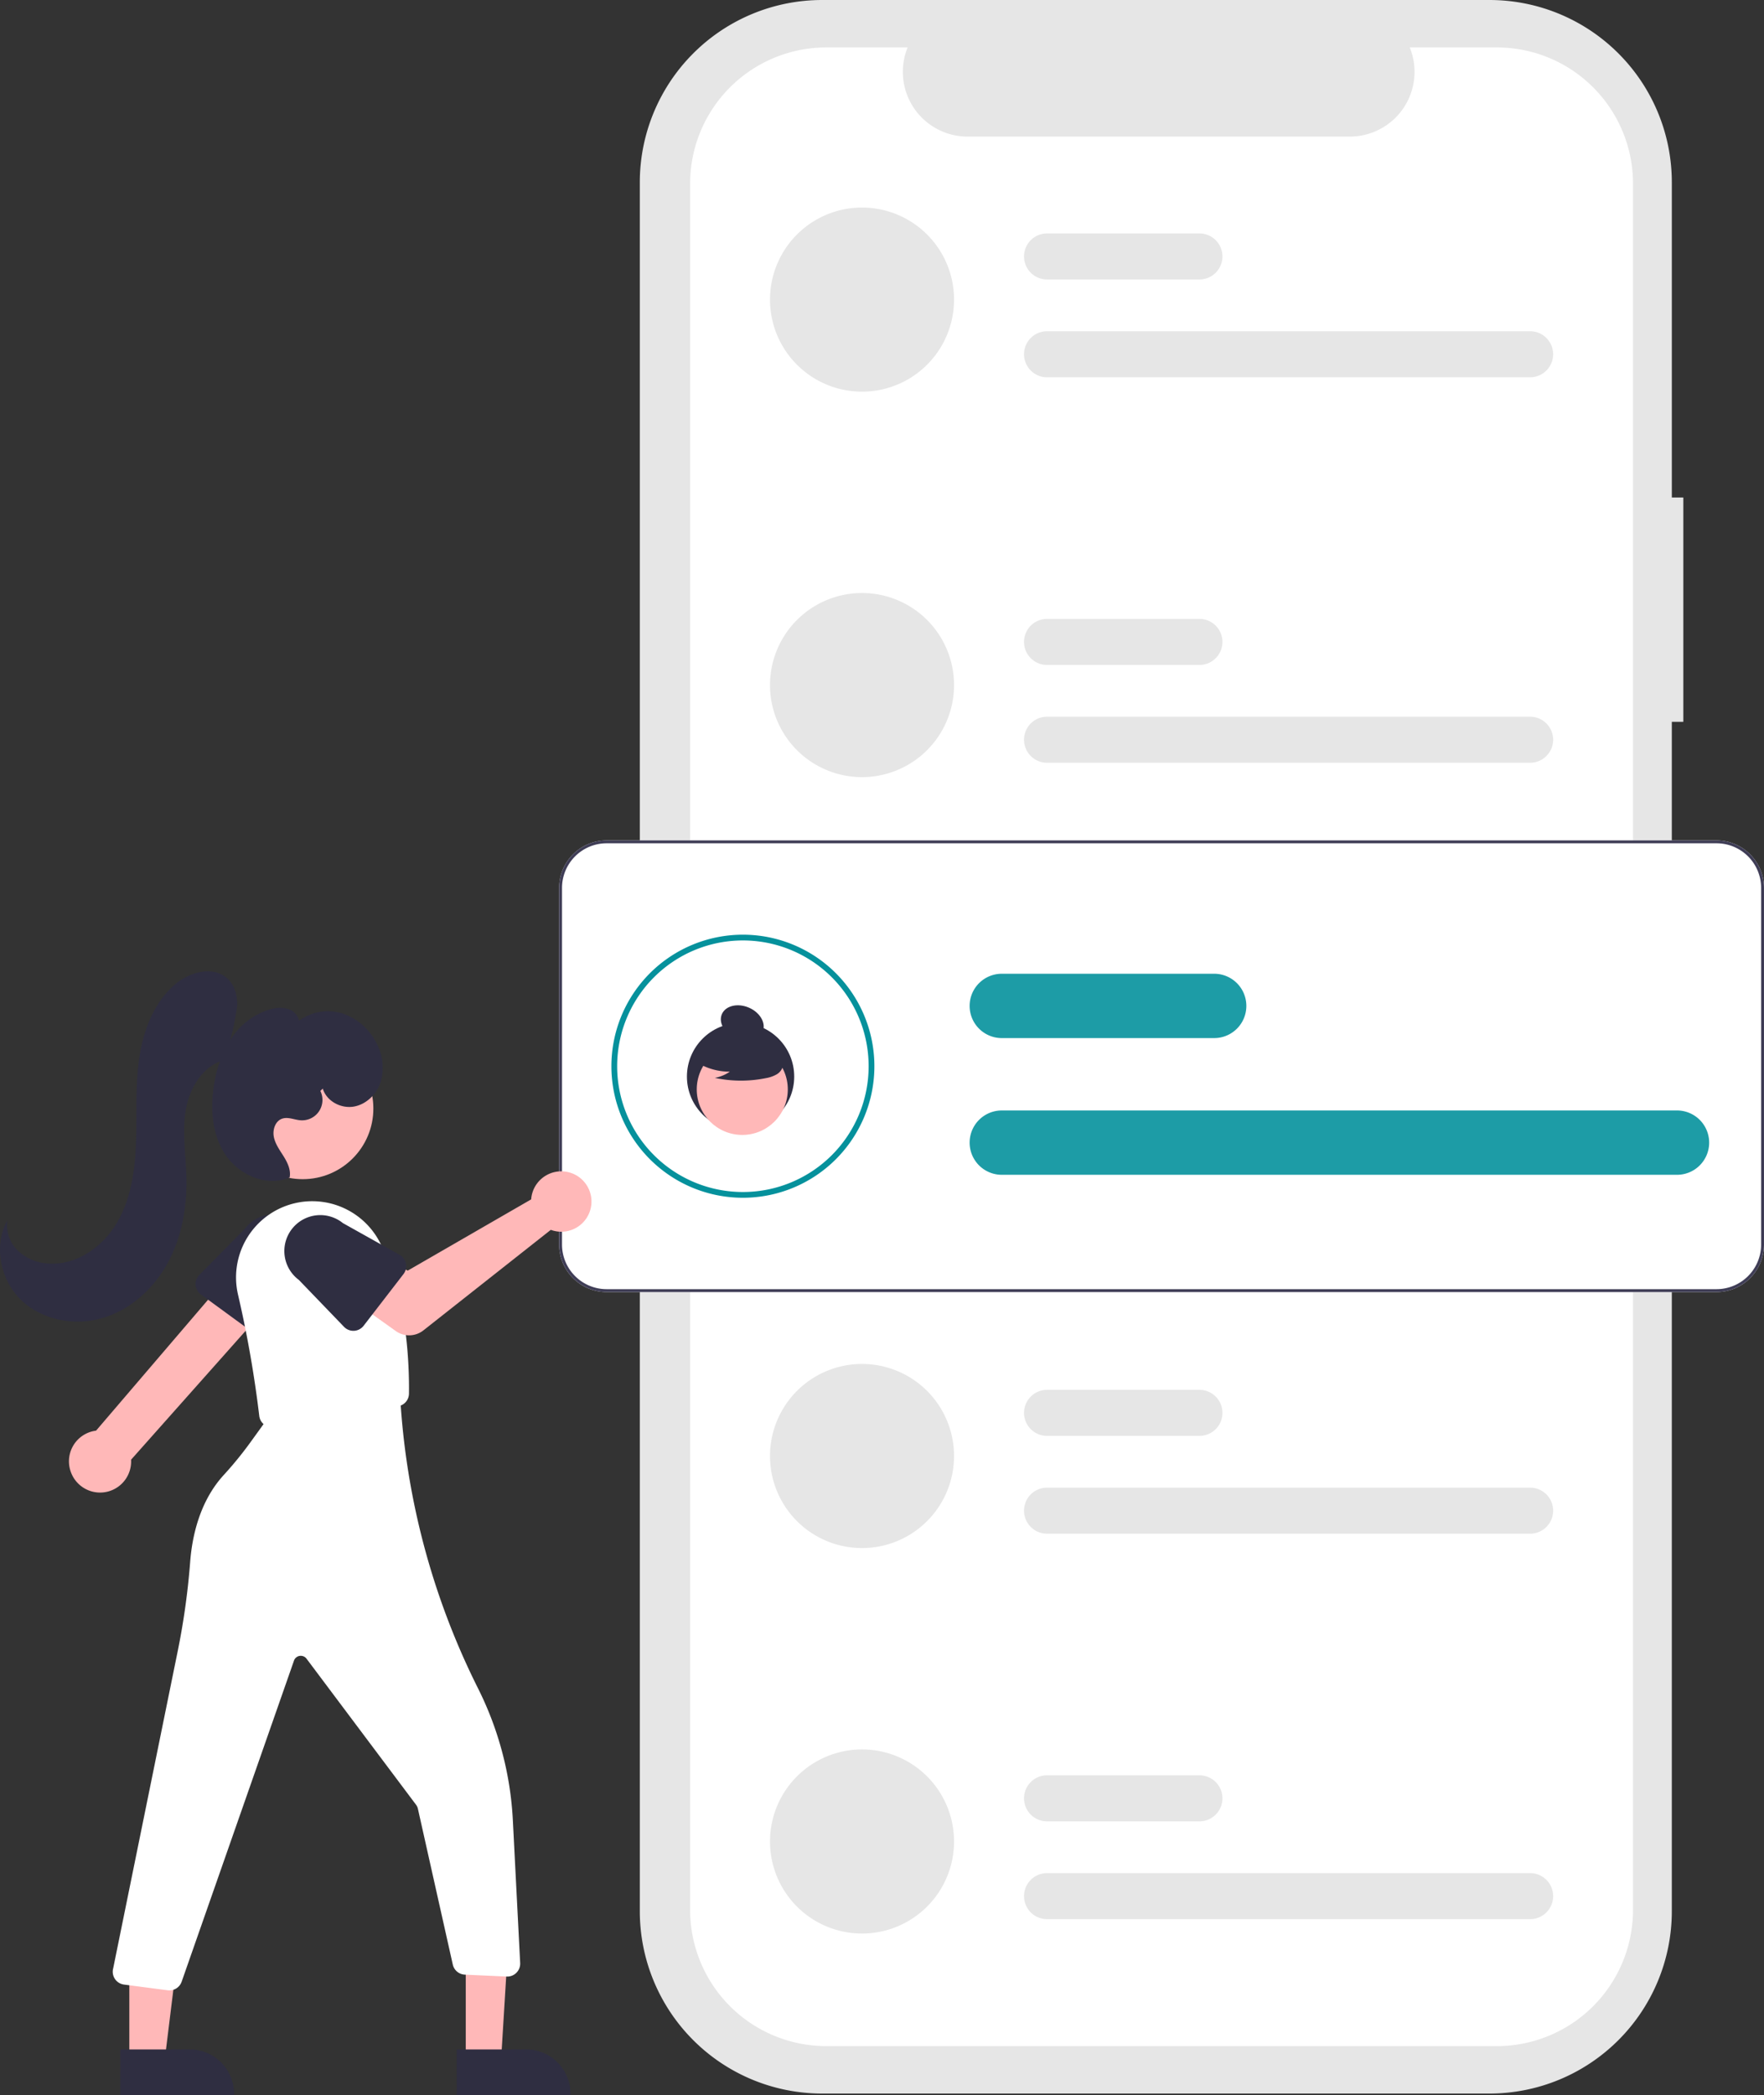
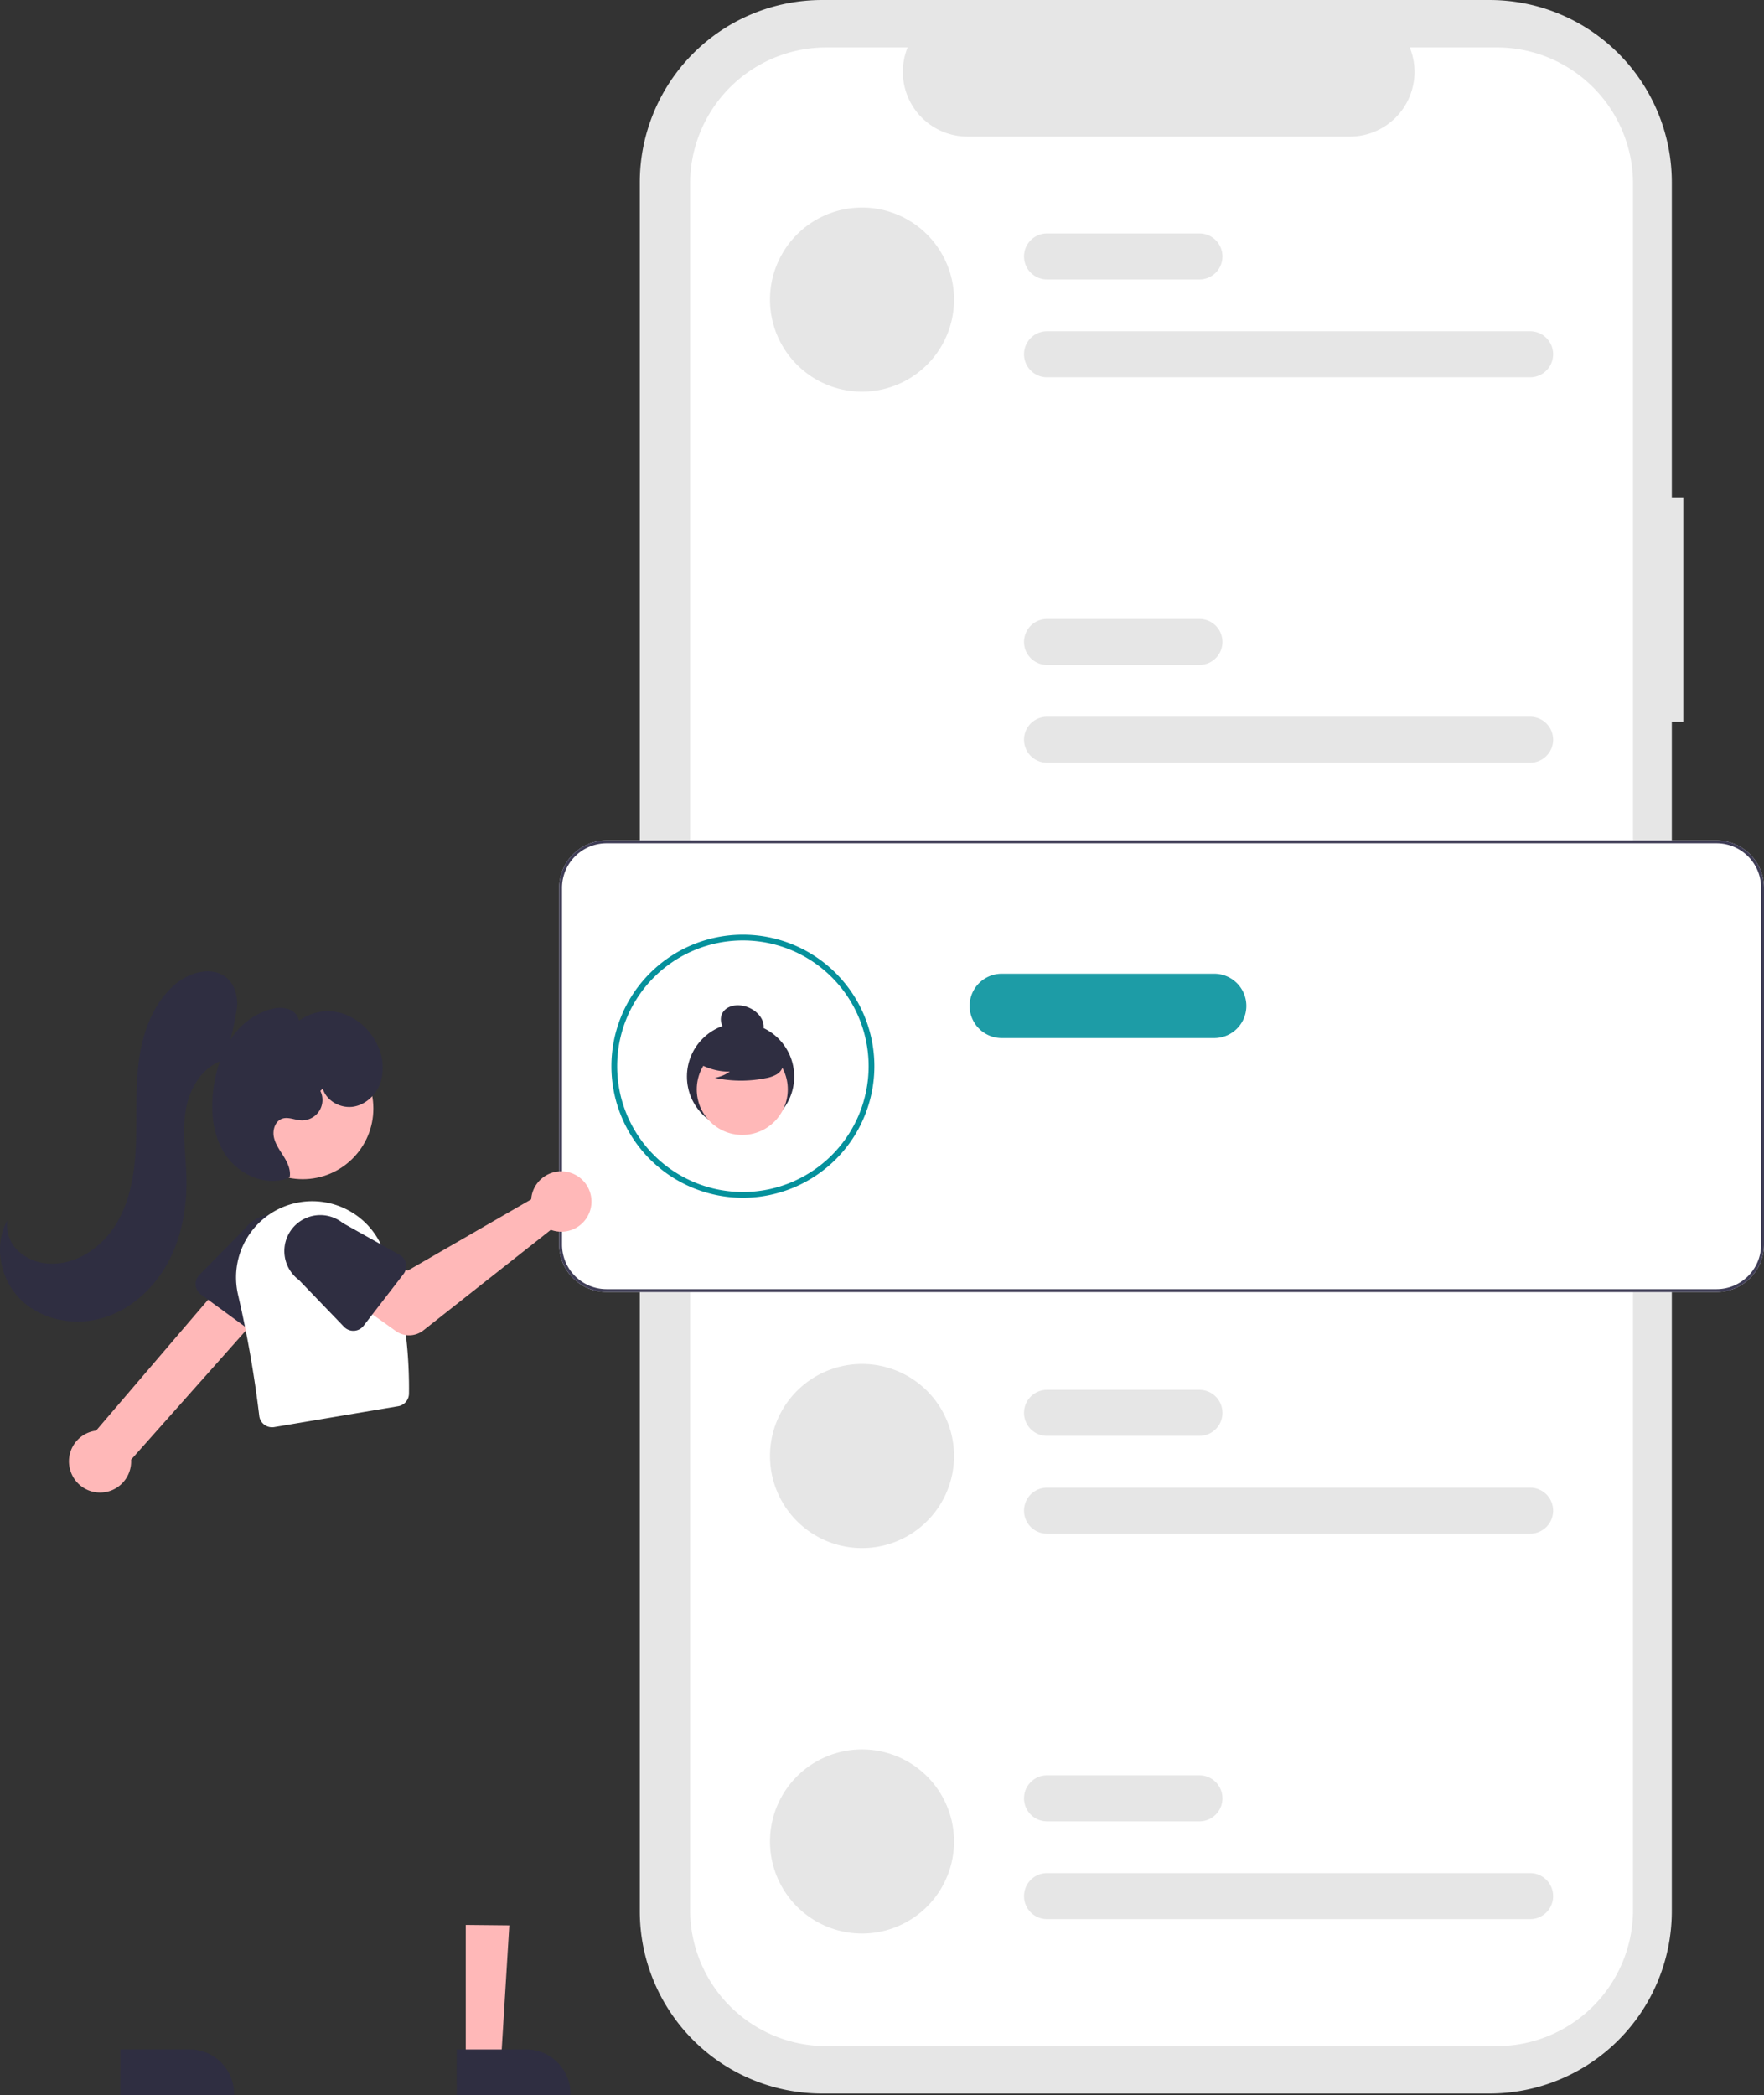
<svg xmlns="http://www.w3.org/2000/svg" width="613.444" height="728.326" viewBox="0 0 613.444 728.326">
  <rect x="0" y="0" width="613.444" height="728.326" fill="#333333" stroke="none" />
  <g id="Group_14" data-name="Group 14" transform="translate(-890.963 -2067)">
    <path id="Path_32" data-name="Path 32" d="M878.666,258.554h-4V149.009a63.4,63.4,0,0,0-63.4-63.4H579.178a63.4,63.4,0,0,0-63.4,63.4V749.982a63.4,63.4,0,0,0,63.4,63.4H811.265a63.4,63.4,0,0,0,63.4-63.4V336.53h4Z" transform="translate(597.685 1981.393)" fill="#e6e6e6" />
    <path id="Path_33" data-name="Path 33" d="M861.172,149.451v600.09a47.351,47.351,0,0,1-47.349,47.35h-233.2a47.351,47.351,0,0,1-47.35-47.349V149.451a47.351,47.351,0,0,1,47.349-47.35h28.291a22.507,22.507,0,0,0,20.83,30.99H762.7a22.507,22.507,0,0,0,20.83-30.99h30.29a47.351,47.351,0,0,1,47.35,47.349Z" transform="translate(597.685 1981.393)" fill="#fff" />
    <path id="Path_34" data-name="Path 34" d="M593.053,157.758a32,32,0,1,0,0,64h0a32,32,0,0,0,0-64Z" transform="translate(597.685 1981.393)" fill="#e6e6e6" />
    <path id="Path_35" data-name="Path 35" d="M825.391,216.758h-168a8,8,0,0,1,0-16h168a8,8,0,0,1,0,16Z" transform="translate(597.685 1981.393)" fill="#e6e6e6" />
    <path id="Path_36" data-name="Path 36" d="M710.391,182.758h-53a8,8,0,0,1,0-16h53a8,8,0,0,1,0,16Z" transform="translate(597.685 1981.393)" fill="#e6e6e6" />
-     <path id="Path_37" data-name="Path 37" d="M593.053,291.758a32,32,0,1,0,0,64h0a32,32,0,0,0,0-64Z" transform="translate(597.685 1981.393)" fill="#e6e6e6" />
    <path id="Path_38" data-name="Path 38" d="M825.391,350.758h-168a8,8,0,0,1,0-16h168a8,8,0,0,1,0,16Z" transform="translate(597.685 1981.393)" fill="#e6e6e6" />
    <path id="Path_39" data-name="Path 39" d="M710.391,316.758h-53a8,8,0,0,1,0-16h53a8,8,0,0,1,0,16Z" transform="translate(597.685 1981.393)" fill="#e6e6e6" />
    <path id="Path_40" data-name="Path 40" d="M593.053,559.758a32,32,0,1,0,0,64h0a32,32,0,0,0,0-64Z" transform="translate(597.685 1981.393)" fill="#e6e6e6" />
    <path id="Path_41" data-name="Path 41" d="M825.391,618.758h-168a8,8,0,0,1,0-16h168a8,8,0,0,1,0,16Z" transform="translate(597.685 1981.393)" fill="#e6e6e6" />
    <path id="Path_42" data-name="Path 42" d="M710.391,584.758h-53a8,8,0,0,1,0-16h53a8,8,0,0,1,0,16Z" transform="translate(597.685 1981.393)" fill="#e6e6e6" />
    <path id="Path_43" data-name="Path 43" d="M593.053,693.758a32,32,0,1,0,0,64h0a32,32,0,0,0,0-64Z" transform="translate(597.685 1981.393)" fill="#e6e6e6" />
    <path id="Path_44" data-name="Path 44" d="M825.391,752.758h-168a8,8,0,0,1,0-16h168a8,8,0,0,1,0,16Z" transform="translate(597.685 1981.393)" fill="#e6e6e6" />
    <path id="Path_45" data-name="Path 45" d="M710.391,718.758h-53a8,8,0,0,1,0-16h53a8,8,0,0,1,0,16Z" transform="translate(597.685 1981.393)" fill="#e6e6e6" />
    <path id="Path_46" data-name="Path 46" d="M890.222,534.758h-386a16.519,16.519,0,0,1-16.5-16.5v-124a16.519,16.519,0,0,1,16.5-16.5h386a16.519,16.519,0,0,1,16.5,16.5v124a16.519,16.519,0,0,1-16.5,16.5Z" transform="translate(597.685 1981.393)" fill="#fff" />
    <path id="Path_47" data-name="Path 47" d="M551.625,501.984a45.726,45.726,0,1,1,45.726-45.726,45.726,45.726,0,0,1-45.726,45.726Zm0-89.452a43.726,43.726,0,1,0,43.726,43.726,43.726,43.726,0,0,0-43.726-43.726Z" transform="translate(597.685 1981.393)" fill="#05919c" />
-     <path id="Path_48" data-name="Path 48" d="M876.363,494H641.551a11.182,11.182,0,0,1,0-22.363H876.363a11.182,11.182,0,1,1,0,22.363Z" transform="translate(597.685 1981.393)" fill="#1d9ca6" />
    <path id="Path_49" data-name="Path 49" d="M715.629,446.474H641.551a11.182,11.182,0,0,1,0-22.363h74.078a11.182,11.182,0,0,1,0,22.363Z" transform="translate(597.685 1981.393)" fill="#1d9ca6" />
    <path id="Path_50" data-name="Path 50" d="M890.222,534.758h-386a16.519,16.519,0,0,1-16.5-16.5v-124a16.519,16.519,0,0,1,16.5-16.5h386a16.519,16.519,0,0,1,16.5,16.5v124a16.519,16.519,0,0,1-16.5,16.5Zm-386-156a15.517,15.517,0,0,0-15.5,15.5v124a15.518,15.518,0,0,0,15.5,15.5h386a15.518,15.518,0,0,0,15.5-15.5v-124a15.517,15.517,0,0,0-15.5-15.5Z" transform="translate(597.685 1981.393)" fill="#3f3d56" />
    <circle id="Ellipse_13" data-name="Ellipse 13" cx="18.654" cy="18.654" r="18.654" transform="translate(1129.848 2422.596)" fill="#2f2e41" />
    <ellipse id="Ellipse_15" data-name="Ellipse 15" cx="5.789" cy="7.719" rx="5.789" ry="7.719" transform="translate(1139.721 2424.887) rotate(-66.869)" fill="#2f2e41" />
    <circle id="Ellipse_16" data-name="Ellipse 16" cx="15.832" cy="15.832" r="15.832" transform="translate(1133.262 2429.871)" fill="#ffb8b8" />
    <path id="Path_51" data-name="Path 51" d="M534.774,454.351a21.532,21.532,0,0,0,12.306,3.8,13.194,13.194,0,0,1-5.23,2.152,43.419,43.419,0,0,0,17.735.1,11.479,11.479,0,0,0,3.713-1.275,4.7,4.7,0,0,0,2.292-3.065c.389-2.223-1.343-4.242-3.143-5.6a23.184,23.184,0,0,0-19.482-3.893,10.668,10.668,0,0,0-5.77,3.261c-1.414,1.748-1.832,4.442-.486,6.242Z" transform="translate(597.685 1981.393)" fill="#2f2e41" />
    <path id="Path_52" data-name="Path 52" d="M317.735,596.772a10.743,10.743,0,0,1,8.95-13.829l51.333-59.983,11.973,12.571L338.86,593.044a10.8,10.8,0,0,1-21.125,3.728Z" transform="translate(597.685 1981.393)" fill="#ffb8b8" />
    <path id="Path_53" data-name="Path 53" d="M361.318,532.326a4.5,4.5,0,0,1,1.28-3.521l15.859-16.081a12.5,12.5,0,0,1,20.223,14.689l-10.545,20.056a4.5,4.5,0,0,1-6.638,1.539L363.148,535.6A4.5,4.5,0,0,1,361.318,532.326Z" transform="translate(597.685 1981.393)" fill="#2f2e41" />
    <circle id="Ellipse_17" data-name="Ellipse 17" cx="24.561" cy="24.561" r="24.561" transform="translate(971.68 2427.793)" fill="#ffb8b8" />
    <path id="Path_54" data-name="Path 54" d="M385.2,580.868a4.448,4.448,0,0,1-1.766-3.064,392.994,392.994,0,0,0-7.4-42.21,26.493,26.493,0,0,1,49.2-18.386c9.659,18.128,10.4,43.017,10.266,52.876a4.491,4.491,0,0,1-3.753,4.367l-43.1,7.254a4.553,4.553,0,0,1-.76.064A4.461,4.461,0,0,1,385.2,580.868Z" transform="translate(597.685 1981.393)" fill="#fff" />
    <path id="Path_55" data-name="Path 55" d="M478.241,500.9a10.523,10.523,0,0,0-.239,1.64l-42.958,24.782L424.6,521.308l-11.131,14.572,17.45,12.438a8,8,0,0,0,9.6-.234l44.3-34.946a10.5,10.5,0,1,0-6.576-12.241Z" transform="translate(597.685 1981.393)" fill="#ffb8b8" />
    <path id="Path_56" data-name="Path 56" d="M433.608,528.493l-13.884,17.994a4.5,4.5,0,0,1-6.8.373L397.2,530.539a12.5,12.5,0,1,1,15.327-19.744l19.713,11.023a4.5,4.5,0,0,1,1.365,6.676Z" transform="translate(597.685 1981.393)" fill="#2f2e41" />
    <path id="Path_57" data-name="Path 57" d="M315.252,716.442h12.26l2.886-47.135-15.148-.152Z" transform="translate(737.685 2067)" fill="#ffb8b8" />
    <path id="Path_58" data-name="Path 58" d="M452.125,798.046H476.27a15.386,15.386,0,0,1,15.386,15.386v.5h-39.53Z" transform="translate(597.685 1981.393)" fill="#2f2e41" />
-     <path id="Path_59" data-name="Path 59" d="M198.252,716.442h12.26l5.832-47.288H198.25Z" transform="translate(737.685 2067)" fill="#ffb8b8" />
    <path id="Path_60" data-name="Path 60" d="M335.125,798.046H359.27a15.386,15.386,0,0,1,15.386,15.386v.5h-39.53Z" transform="translate(597.685 1981.393)" fill="#2f2e41" />
-     <path id="Path_61" data-name="Path 61" d="M351.614,777.489,336.4,775.5a4.5,4.5,0,0,1-3.763-5.629L354.83,660.814a253.55,253.55,0,0,0,4.57-32.089c.648-8.773,3.216-21.18,11.772-30.456a128.631,128.631,0,0,0,9.725-12.016l6.718-9.3,44.752-7.12.031.554a259.337,259.337,0,0,0,27.135,102.178,115.4,115.4,0,0,1,12.1,45.972l2.536,49.452a4.506,4.506,0,0,1-1.3,3.4,4.448,4.448,0,0,1-3.4,1.322l-14.545-.661a4.508,4.508,0,0,1-4.187-3.511L438.6,714.36a3.535,3.535,0,0,0-.615-1.335l-38.111-50.813a2.5,2.5,0,0,0-4.36.674l-39.07,111.627a4.523,4.523,0,0,1-4.253,3.014,4.414,4.414,0,0,1-.576-.037Z" transform="translate(597.685 1981.393)" fill="#fff" />
    <path id="Path_62" data-name="Path 62" d="M371.4,453.913a108.931,108.931,0,0,0,4.3-18.145c.287-3.587-.632-7.446-3.244-9.92-4.888-4.631-13.193-2.425-18.3,1.958-7.388,6.334-11.072,16.069-12.465,25.7s-.78,19.425-1.115,29.151-1.726,19.726-6.685,28.1-14.159,14.8-23.865,14.088a16.8,16.8,0,0,1-10.514-4.456A12.191,12.191,0,0,1,295.85,509.8c-4.96,8.882-2.446,20.921,4.953,27.9s18.78,8.957,28.507,5.975,17.733-10.457,22.515-19.437,6.534-19.353,6.28-29.524c-.2-7.81-1.523-15.684-.2-23.384s6.139-15.519,13.738-17.332Z" transform="translate(597.685 1981.393)" fill="#2f2e41" />
    <path id="Path_63" data-name="Path 63" d="M405.525,464.037c1.3,4.328,6.251,7,10.71,6.265s8.124-4.4,9.479-8.713a17.938,17.938,0,0,0-1.4-13.15A20.478,20.478,0,0,0,412.594,438a16.814,16.814,0,0,0-15.289,2.443,5.623,5.623,0,0,0-3.929-4.109,10.745,10.745,0,0,0-5.9.087,24.3,24.3,0,0,0-13.522,9.837,39.535,39.535,0,0,0-6.129,15.8c-1.509,8.469-.952,17.722,3.8,24.89s14.487,11.4,22.381,7.982c.492-2.516-.674-5.05-2.023-7.231s-2.948-4.3-3.466-6.816.475-5.583,2.9-6.4c2.072-.7,4.282.434,6.465.572a7.084,7.084,0,0,0,6.8-10.207Z" transform="translate(597.685 1981.393)" fill="#2f2e41" />
  </g>
</svg>